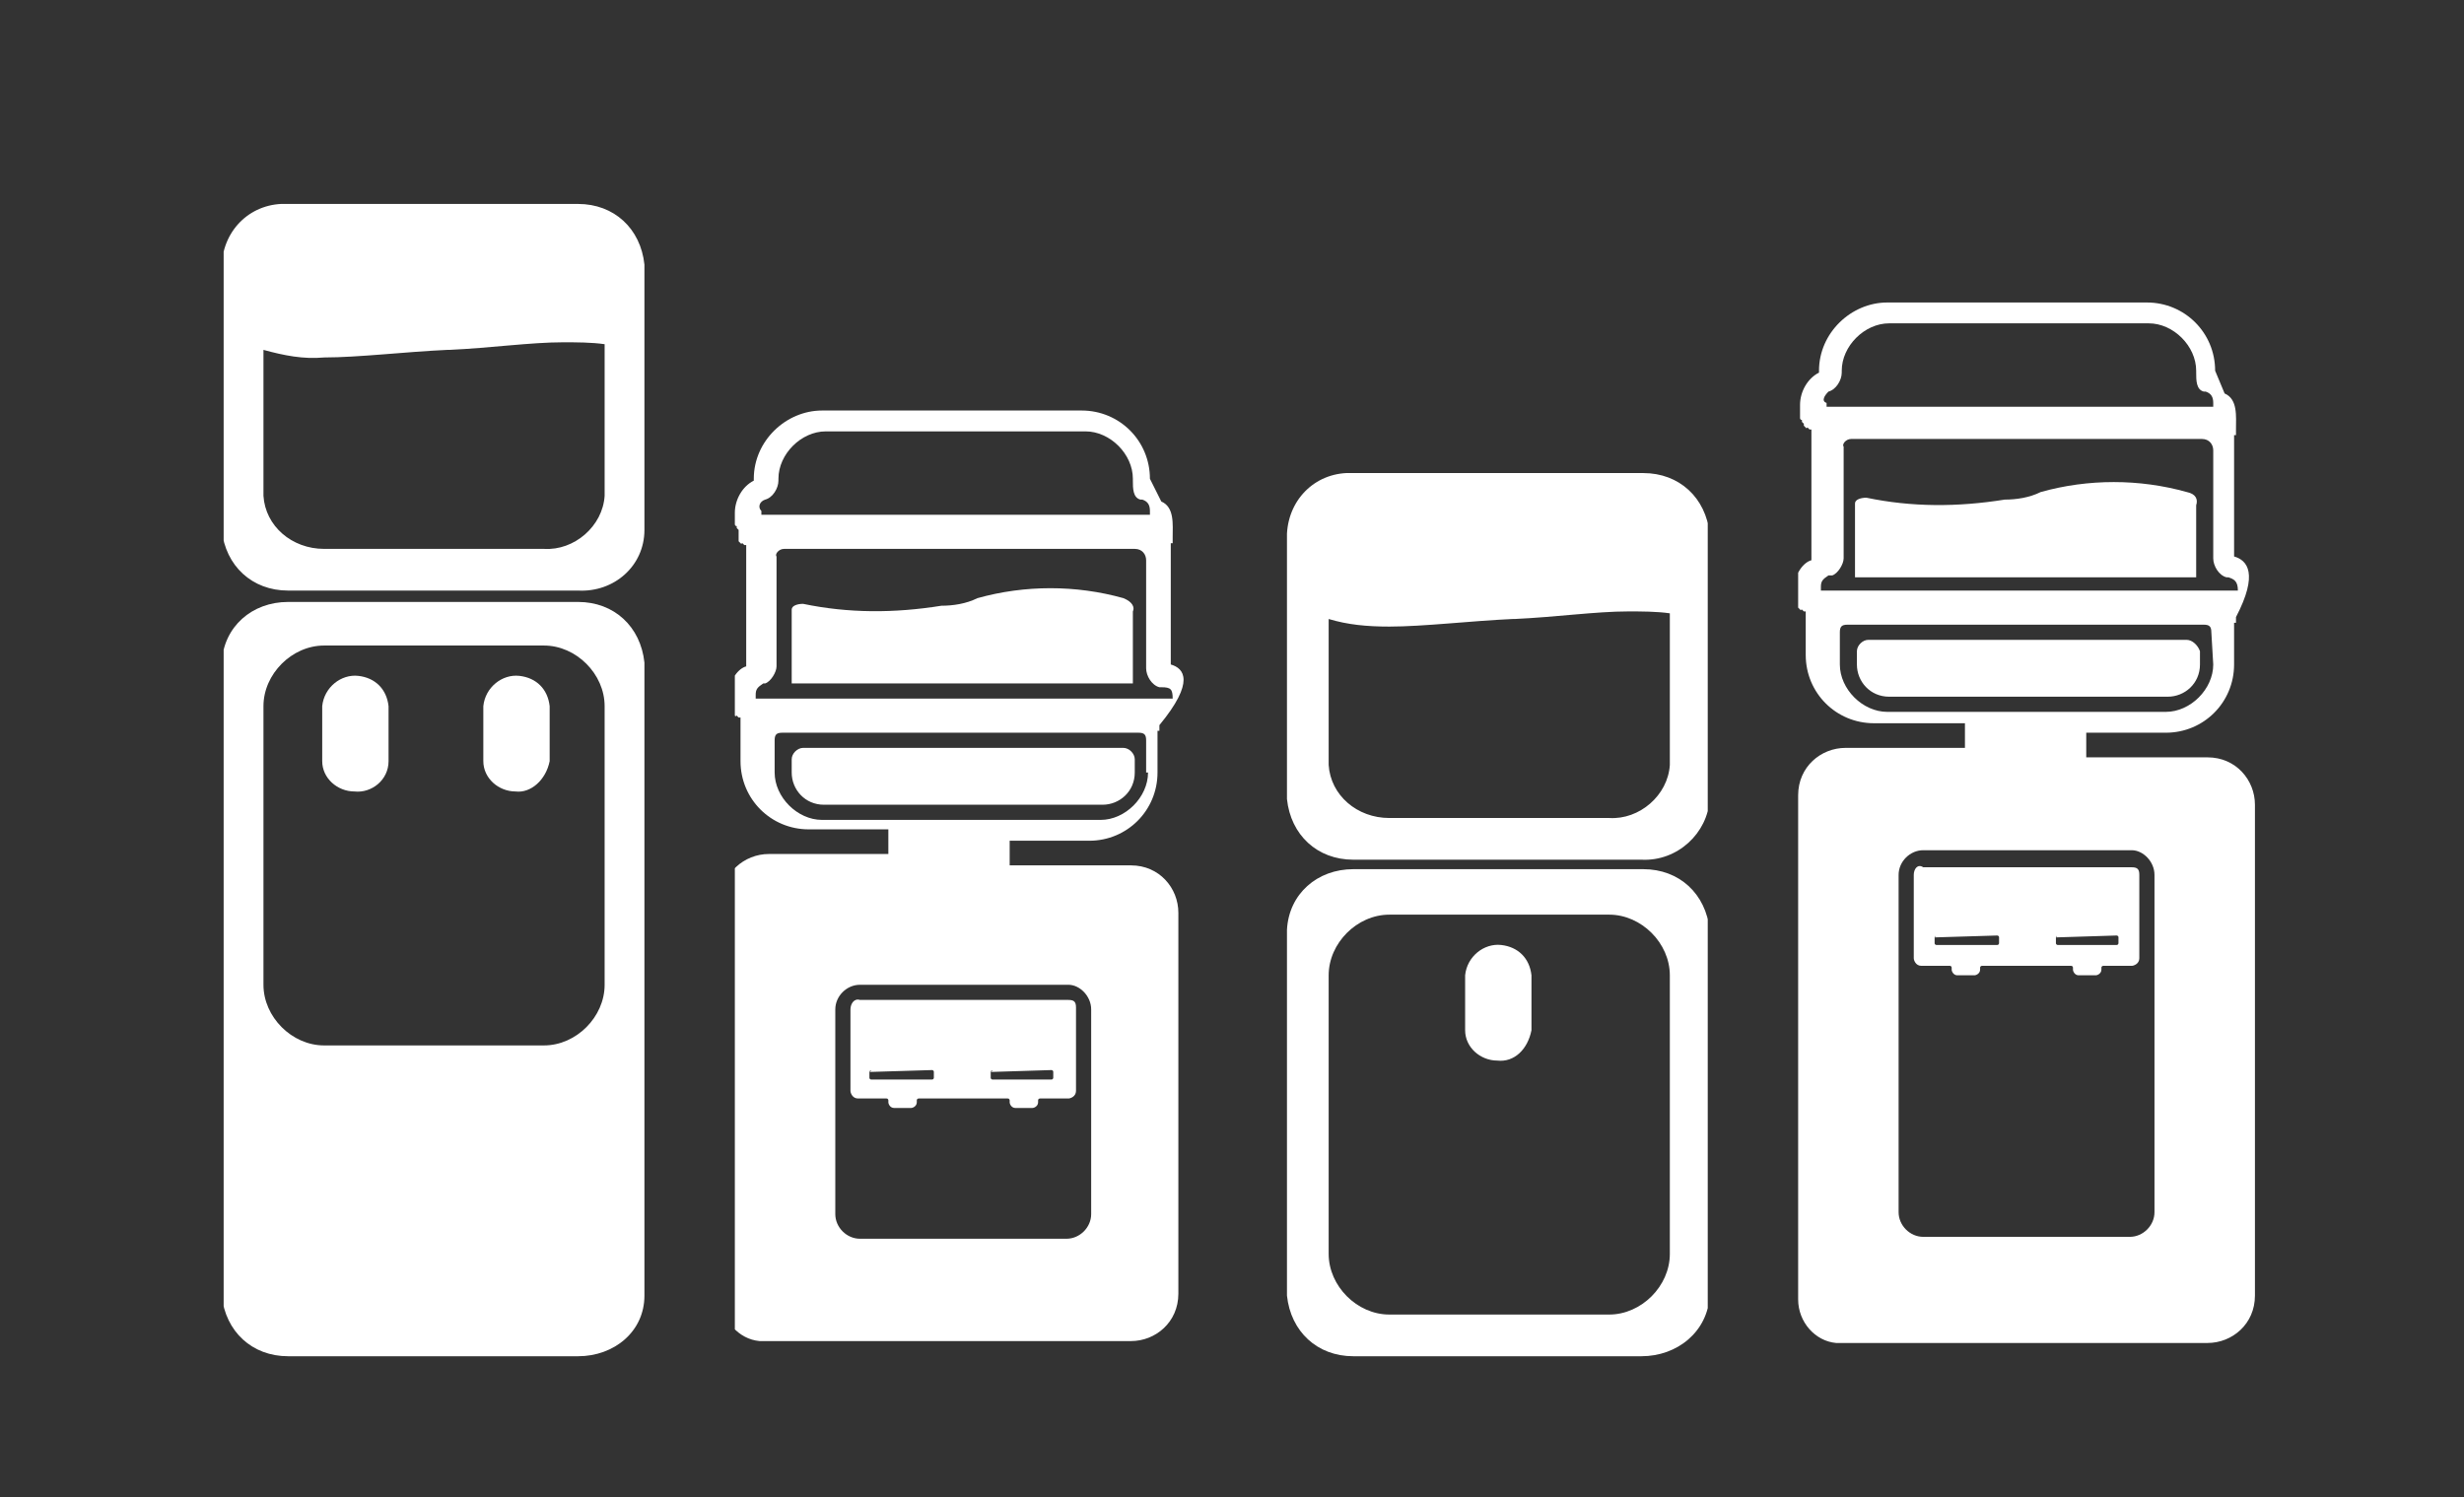
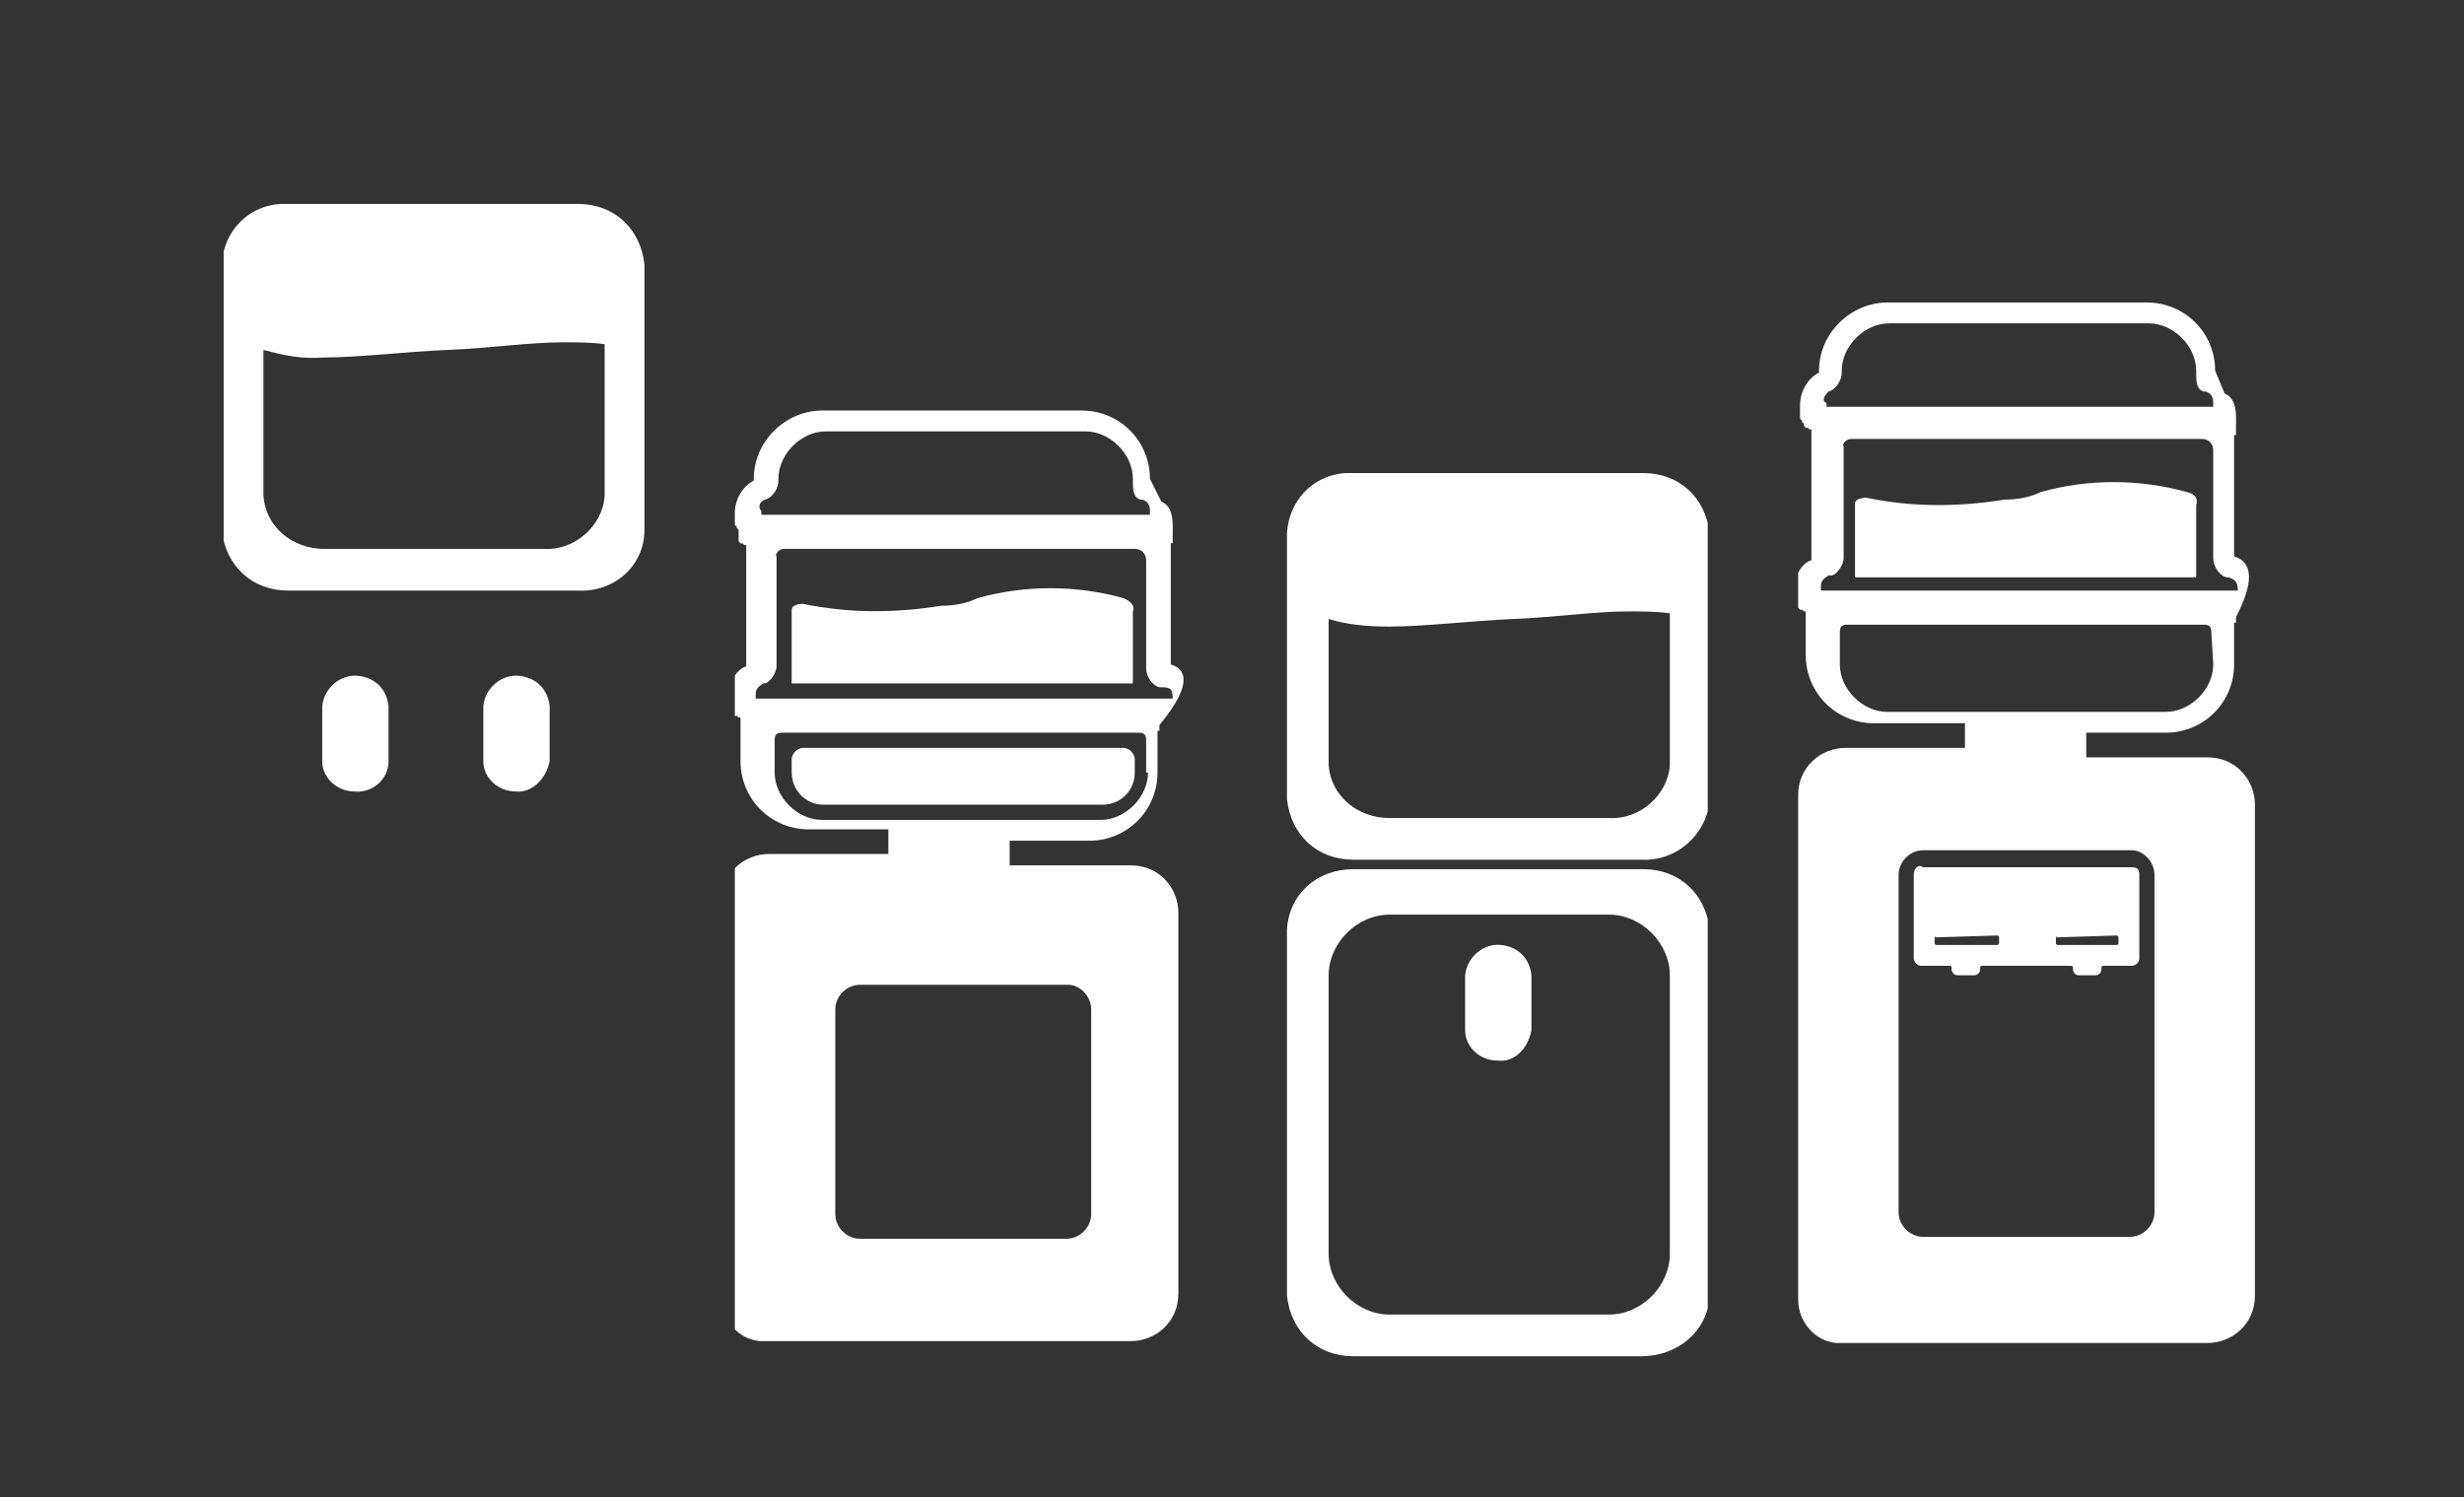
<svg xmlns="http://www.w3.org/2000/svg" xmlns:xlink="http://www.w3.org/1999/xlink" version="1.1" id="レイヤー_1" x="0px" y="0px" viewBox="0 0 130 79" style="enable-background:new 0 0 130 79;" xml:space="preserve">
  <rect x="0" y="0" width="130" height="79" fill="#333333" stroke="none" />
  <style type="text/css">
	.st0{fill:none;}
	.st1{clip-path:url(#SVGID_00000107568044058095004320000014631508689108709542_);}
	.st2{fill:#FFFFFF;}
	.st3{clip-path:url(#SVGID_00000175317539295269310670000013847597211883040949_);}
	.st4{clip-path:url(#SVGID_00000064313363704425938200000010836132211652532400_);}
	.st5{clip-path:url(#SVGID_00000113311764510143622220000017931010606929352105_);}
</style>
  <rect class="st0" width="130" height="79" />
  <g>
    <path class="st0" d="M122.5,79H7.5C3.3,79,0,75.7,0,71.5v-64C0,3.3,3.3,0,7.5,0h115.1c4.1,0,7.5,3.3,7.5,7.5v64.1   C130,75.7,126.7,79,122.5,79z" />
  </g>
  <g transform="translate(49.3 29.761)">
    <g>
      <g>
        <g>
          <g>
            <g>
              <defs>
                <rect id="SVGID_1_" x="-37.5" y="-19" width="22.2" height="60.8" />
              </defs>
              <clipPath id="SVGID_00000099639528692068083610000002875438902689448620_">
                <use xlink:href="#SVGID_1_" style="overflow:visible;" />
              </clipPath>
              <g style="clip-path:url(#SVGID_00000099639528692068083610000002875438902689448620_);">
-                 <path class="st2" d="M-18.8,41.8h-15.3c-1.9,0-3.3-1.3-3.5-3.2V5.2C-37.5,3.3-36,2-34.1,2h15.3c1.9,0,3.3,1.3,3.5,3.2v33.4         C-15.3,40.5-16.9,41.8-18.8,41.8 M-32.2,4.3c-1.7,0-3.2,1.5-3.2,3.2l0,0v14.7c0,1.7,1.5,3.2,3.2,3.2l0,0h11.6         c1.7,0,3.2-1.5,3.2-3.2l0,0V7.5c0-1.7-1.5-3.2-3.2-3.2l0,0H-32.2z" />
                <path class="st2" d="M-18.8,1.4h-15.3c-1.9,0-3.3-1.3-3.5-3.2v-14c0.1-1.9,1.6-3.3,3.5-3.2h15.3c1.9,0,3.3,1.3,3.5,3.2v14         C-15.3,0.1-16.9,1.5-18.8,1.4 M-35.4-11.3L-35.4-11.3v7.7c0.1,1.6,1.5,2.8,3.2,2.8h11.6c1.6,0.1,3.1-1.2,3.2-2.8v-8         c-0.7-0.1-1.5-0.1-2.2-0.1c-1.7,0-3.8,0.3-6,0.4h-0.1c-2.2,0.1-4.7,0.4-6.5,0.4C-33.3-10.8-34.3-11-35.4-11.3L-35.4-11.3z" />
-                 <path class="st2" d="M-16.3-12.3v-2.5c-0.1-1.9-1.6-3.2-3.5-3.2h-13.1c-1.9,0-3.3,1.3-3.5,3.2v2.9         C-32.5-10.1-20.4-13.3-16.3-12.3" />
                <path class="st2" d="M-30.6,12L-30.6,12c-0.9,0-1.7-0.7-1.7-1.6V7.5c0.1-1,1-1.7,1.9-1.6s1.5,0.7,1.6,1.6v2.9         C-28.8,11.4-29.7,12.1-30.6,12" />
                <path class="st2" d="M-22.1,12L-22.1,12c-0.9,0-1.7-0.7-1.7-1.6V7.5c0.1-1,1-1.7,1.9-1.6s1.5,0.7,1.6,1.6v2.9         C-20.5,11.4-21.3,12.1-22.1,12" />
              </g>
            </g>
          </g>
        </g>
      </g>
    </g>
  </g>
  <g transform="translate(49.3 29.761)">
    <g>
      <g>
        <g>
          <g>
            <g>
              <defs>
                <rect id="SVGID_00000100364238085498872350000001001305692644131747_" x="18.6" y="-4.8" width="22.2" height="46.6" />
              </defs>
              <clipPath id="SVGID_00000021826511978036251140000001154656758376520081_">
                <use xlink:href="#SVGID_00000100364238085498872350000001001305692644131747_" style="overflow:visible;" />
              </clipPath>
              <g style="clip-path:url(#SVGID_00000021826511978036251140000001154656758376520081_);">
                <path class="st2" d="M37.3,41.8H22.1c-1.9,0-3.3-1.3-3.5-3.2V19.3c0.1-1.9,1.6-3.2,3.5-3.2h15.3c1.9,0,3.3,1.3,3.5,3.2v19.3         C40.8,40.5,39.2,41.8,37.3,41.8 M24,18.5c-1.7,0-3.2,1.5-3.2,3.2l0,0v14.7c0,1.7,1.5,3.2,3.2,3.2l0,0h11.6         c1.7,0,3.2-1.5,3.2-3.2l0,0V21.7c0-1.7-1.5-3.2-3.2-3.2l0,0H24z" />
                <path class="st2" d="M37.3,15.6H22.1c-1.9,0-3.3-1.3-3.5-3.2v-14c0.1-1.9,1.6-3.3,3.5-3.2h15.3c1.9,0,3.3,1.3,3.5,3.2v14         C40.8,14.2,39.2,15.7,37.3,15.6 M20.8,2.9L20.8,2.9v7.7c0.1,1.6,1.5,2.8,3.2,2.8h11.6c1.6,0.1,3.1-1.2,3.2-2.8v-8         c-0.7-0.1-1.5-0.1-2.2-0.1c-1.7,0-3.8,0.3-6,0.4h-0.1C28.3,3,25.8,3.3,24,3.3C22.8,3.3,21.8,3.2,20.8,2.9L20.8,2.9z" />
-                 <path class="st2" d="M39.8,1.9v-2.5c-0.1-1.9-1.6-3.2-3.5-3.2H23.2c-1.9,0-3.3,1.3-3.5,3.2v2.9C23.7,4.1,35.7,0.9,39.8,1.9" />
                <path class="st2" d="M29.7,26.2L29.7,26.2c-0.9,0-1.7-0.7-1.7-1.6v-2.9c0.1-1,1-1.7,1.9-1.6s1.5,0.7,1.6,1.6v2.9         C31.3,25.6,30.6,26.3,29.7,26.2" />
              </g>
            </g>
          </g>
        </g>
      </g>
    </g>
  </g>
  <g transform="translate(72.67 5.561)">
    <g>
      <g>
        <g>
          <g>
            <g>
              <defs>
                <rect id="SVGID_00000123401449701047519160000012432691887694867390_" x="-33.9" y="16" width="24.3" height="50" />
              </defs>
              <clipPath id="SVGID_00000170968995409958334490000014980291434109829303_">
                <use xlink:href="#SVGID_00000123401449701047519160000012432691887694867390_" style="overflow:visible;" />
              </clipPath>
              <g style="clip-path:url(#SVGID_00000170968995409958334490000014980291434109829303_);">
                <path class="st2" d="M-10.9,29.5v-6.4h0.1l0,0l0,0l0,0l0,0l0,0l0,0l0,0l0,0l0,0l0,0l0,0l0,0l0,0l0,0l0,0l0,0l0,0l0,0l0,0l0,0         l0,0l0,0l0,0l0,0l0,0l0,0l0,0l0,0l0,0l0,0l0,0l0,0l0,0l0,0l0,0l0,0l0,0l0,0l0,0l0,0c0,0,0,0,0-0.1l0,0l0,0l0,0l0,0l0,0         c0,0,0,0,0-0.1s0-0.1,0-0.1c0-0.7,0.1-1.6-0.6-1.9l-0.6-1.2c0-2-1.6-3.6-3.6-3.6h-13.7c-1.9,0-3.6,1.6-3.6,3.6l0,0l0,0v0.1         c-0.6,0.3-1,1-1,1.7v0.1v0.1l0,0l0,0l0,0c0,0,0,0,0,0.1l0,0c0,0,0,0,0,0.1l0,0c0,0,0,0,0,0.1l0,0c0,0,0,0,0,0.1l0,0         c0,0,0,0.1,0.1,0.1l0,0c0,0,0,0,0,0.1l0,0l0.1,0.1l0,0V23l0,0c0,0,0,0,0.1,0.1s0,0,0.1,0l0,0l0.1,0.1l0,0h0.1v6.4         c-0.4,0.1-0.9,0.7-0.9,1.5v0.1v0.1l0,0v0.1l0,0c0,0,0,0,0,0.1l0,0c0,0,0,0,0,0.1l0,0c0,0,0,0,0,0.1l0,0c0,0,0,0,0,0.1l0,0         c0,0,0,0.1,0.1,0.1l0,0c0,0,0,0,0,0.1l0,0l0.1,0.1l0,0l0,0l0,0c0,0,0,0,0.1,0.1s0,0,0.1,0l0,0l0.1,0.1l0,0c0,0,0,0,0.1,0v2.3         c0,2,1.6,3.6,3.6,3.6h4.2v1.3h-6.3c-1.3,0-2.5,1-2.5,2.5l0,0v20.9c0,1.2,0.9,2.2,2,2.3c0.1,0,0.3,0,0.4,0H-13         c1.3,0,2.5-1,2.5-2.5l0,0V42.6c0-1.3-1-2.5-2.5-2.5l0,0h-6.4v-1.3h4.2c2,0,3.6-1.6,3.6-3.6V33h0.1l0,0l0,0l0,0l0,0l0,0l0,0         l0,0l0,0l0,0l0,0l0,0l0,0l0,0l0,0l0,0l0,0l0,0l0,0l0,0l0,0l0,0l0,0l0,0l0,0l0,0l0,0l0,0l0,0l0,0l0,0l0,0l0,0l0,0l0,0l0,0l0,0         l0,0l0,0l0,0l0,0c0,0,0,0,0-0.1l0,0l0,0l0,0l0,0l0,0c0,0,0,0,0-0.1s0-0.1,0-0.1C-9.6,30.4-10.2,29.7-10.9,29.5 M-15.1,47.7         v10.8c0,0.7-0.6,1.3-1.3,1.3l0,0h-10.9c-0.7,0-1.3-0.6-1.3-1.3l0,0V47.7c0-0.7,0.6-1.3,1.3-1.3l0,0h11         C-15.7,46.4-15.1,47-15.1,47.7L-15.1,47.7 M-32.3,20.8L-32.3,20.8c0.4-0.1,0.7-0.6,0.7-1v-0.1c0-1.3,1.2-2.5,2.5-2.5h13.7         c1.3,0,2.5,1.2,2.5,2.5v0.1c0,0.4,0,0.9,0.4,1h0.1c0.3,0.1,0.4,0.3,0.4,0.6c0,0,0,0,0,0.1c0,0,0,0,0,0.1h-20.5c0,0,0,0,0-0.1         c0,0,0,0,0-0.1C-32.7,21.2-32.6,20.9-32.3,20.8 M-12.1,35.2c0,1.3-1.2,2.5-2.5,2.5h-14.7c-1.3,0-2.5-1.2-2.5-2.5v-1.7         c0-0.3,0.1-0.4,0.4-0.4l0,0h18.8c0.3,0,0.4,0.1,0.4,0.4l0,0v1.7H-12.1z M-10.8,31.3L-10.8,31.3h-22c0,0,0,0,0-0.1         c0,0,0,0,0-0.1c0-0.3,0.1-0.4,0.4-0.6h0.1c0.3-0.1,0.6-0.6,0.6-0.9v-5.8c-0.1-0.1,0.1-0.4,0.4-0.4l0,0h18.5         c0.4,0,0.6,0.3,0.6,0.6l0,0v5.7c0,0.4,0.3,0.9,0.7,1h0.1C-10.9,30.7-10.8,30.8-10.8,31.3C-10.8,31.1-10.8,31.3-10.8,31.3" />
                <path class="st2" d="M-13.4,33.9h-16.9c-0.3,0-0.6,0.3-0.6,0.6l0,0v0.7c0,0.9,0.7,1.7,1.7,1.7l0,0h14.7         c0.9,0,1.7-0.7,1.7-1.7l0,0v-0.7C-12.8,34.2-13.1,33.9-13.4,33.9L-13.4,33.9" />
                <path class="st2" d="M-13.4,26c-2.5-0.7-5.2-0.7-7.7,0c-0.6,0.3-1.3,0.4-1.9,0.4c-2.5,0.4-4.9,0.4-7.3-0.1         c-0.3,0-0.6,0.1-0.6,0.3v0.1v3.8h18v-3.8C-12.8,26.5-12.9,26.2-13.4,26" />
-                 <path class="st2" d="M-27.8,47.7V52c0,0.1,0.1,0.4,0.4,0.4h1.5c0.1,0,0.1,0.1,0.1,0.1l0,0v0.1c0,0.1,0.1,0.3,0.3,0.3l0,0h0.9         c0.1,0,0.3-0.1,0.3-0.3l0,0v-0.1c0-0.1,0.1-0.1,0.1-0.1l0,0h4.7c0.1,0,0.1,0.1,0.1,0.1l0,0v0.1c0,0.1,0.1,0.3,0.3,0.3l0,0         h0.9c0.1,0,0.3-0.1,0.3-0.3l0,0v-0.1c0-0.1,0.1-0.1,0.1-0.1l0,0h1.5c0.1,0,0.4-0.1,0.4-0.4v-4.4c0-0.3-0.1-0.4-0.4-0.4l0,0         h-11C-27.6,47.1-27.8,47.4-27.8,47.7L-27.8,47.7 M-20.4,51C-20.4,50.9-20.2,50.9-20.4,51l3.2-0.1c0,0,0.1,0,0.1,0.1v0.3         c0,0,0,0.1-0.1,0.1h-3.1c0,0-0.1,0-0.1-0.1V51z M-26.8,51C-26.8,50.9-26.6,50.9-26.8,51l3.3-0.1c0,0,0.1,0,0.1,0.1v0.3         c0,0,0,0.1-0.1,0.1h-3.2c0,0-0.1,0-0.1-0.1C-26.8,51.3-26.8,51-26.8,51z" />
              </g>
            </g>
          </g>
        </g>
      </g>
    </g>
  </g>
  <g transform="translate(72.67 5.561)">
    <g>
      <g>
        <g>
          <g>
            <g>
              <defs>
                <rect id="SVGID_00000085950777600255634320000000854175286394282940_" x="22.2" y="10.3" width="24.3" height="55.7" />
              </defs>
              <clipPath id="SVGID_00000126316637515041251240000016079601557505225885_">
                <use xlink:href="#SVGID_00000085950777600255634320000000854175286394282940_" style="overflow:visible;" />
              </clipPath>
              <g style="clip-path:url(#SVGID_00000126316637515041251240000016079601557505225885_);">
                <path class="st2" d="M45.2,23.8v-6.4h0.1l0,0l0,0l0,0l0,0l0,0l0,0l0,0l0,0l0,0l0,0l0,0l0,0l0,0l0,0l0,0l0,0l0,0l0,0l0,0l0,0         l0,0l0,0l0,0l0,0l0,0l0,0l0,0l0,0l0,0l0,0l0,0l0,0l0,0l0,0l0,0l0,0l0,0l0,0l0,0l0,0c0,0,0,0,0-0.1l0,0l0,0l0,0l0,0l0,0         c0,0,0,0,0-0.1s0-0.1,0-0.1c0-0.7,0.1-1.6-0.6-1.9L44.2,14c0-2-1.6-3.6-3.6-3.6H26.9c-1.9,0-3.6,1.6-3.6,3.6l0,0l0,0v0.1         c-0.6,0.3-1,1-1,1.7V16v0.1l0,0l0,0l0,0c0,0,0,0,0,0.1l0,0c0,0,0,0,0,0.1l0,0c0,0,0,0,0,0.1l0,0c0,0,0,0,0,0.1l0,0         c0,0,0,0.1,0.1,0.1l0,0c0,0,0,0,0,0.1l0,0l0.1,0.1l0,0v0.1l0,0c0,0,0,0,0.1,0.1s0,0,0.1,0l0,0l0.1,0.1l0,0h0.1V24         c-0.4,0.1-0.9,0.7-0.9,1.5v0.1v0.1l0,0v0.1l0,0c0,0,0,0,0,0.1l0,0c0,0,0,0,0,0.1l0,0c0,0,0,0,0,0.1l0,0c0,0,0,0,0,0.1l0,0         c0,0,0,0.1,0.1,0.1l0,0c0,0,0,0,0,0.1l0,0l0.1,0.1l0,0l0,0l0,0c0,0,0,0,0.1,0.1s0,0,0.1,0l0,0l0.1,0.1l0,0c0,0,0,0,0.1,0V29         c0,2,1.6,3.6,3.6,3.6H31v1.3h-6.3c-1.3,0-2.5,1-2.5,2.5l0,0V63c0,1.2,0.9,2.2,2,2.3c0.1,0,0.3,0,0.4,0h19.2         c1.3,0,2.5-1,2.5-2.5l0,0V36.9c0-1.3-1-2.5-2.5-2.5l0,0h-6.4v-1.3h4.2c2,0,3.6-1.6,3.6-3.6v-2.2h0.1l0,0l0,0l0,0l0,0l0,0l0,0         l0,0l0,0l0,0l0,0l0,0l0,0l0,0l0,0l0,0l0,0l0,0l0,0l0,0l0,0l0,0l0,0l0,0l0,0l0,0l0,0l0,0l0,0l0,0l0,0l0,0l0,0l0,0l0,0l0,0l0,0         l0,0l0,0l0,0l0,0c0,0,0,0,0-0.1l0,0l0,0l0,0l0,0l0,0c0,0,0,0,0-0.1s0-0.1,0-0.1C46.5,24.7,45.9,24,45.2,23.8 M41,40.6v17.8         c0,0.7-0.6,1.3-1.3,1.3l0,0H28.8c-0.7,0-1.3-0.6-1.3-1.3l0,0V40.6c0-0.7,0.6-1.3,1.3-1.3l0,0h11C40.4,39.3,41,39.9,41,40.6         L41,40.6 M23.8,15.1L23.8,15.1c0.4-0.1,0.7-0.6,0.7-1V14c0-1.3,1.2-2.5,2.5-2.5h13.7c1.3,0,2.5,1.2,2.5,2.5v0.1         c0,0.4,0,0.9,0.4,1h0.1c0.3,0.1,0.4,0.3,0.4,0.6c0,0,0,0,0,0.1c0,0,0,0,0,0.1H23.7c0,0,0,0,0-0.1c0,0,0,0,0-0.1         C23.4,15.6,23.6,15.3,23.8,15.1 M44.1,29.5c0,1.3-1.2,2.5-2.5,2.5H26.9c-1.3,0-2.5-1.2-2.5-2.5v-1.7c0-0.3,0.1-0.4,0.4-0.4         l0,0h18.8c0.3,0,0.4,0.1,0.4,0.4l0,0L44.1,29.5L44.1,29.5z M45.4,25.6L45.4,25.6h-22c0,0,0,0,0-0.1c0,0,0,0,0-0.1         c0-0.3,0.1-0.4,0.4-0.6H24c0.3-0.1,0.6-0.6,0.6-0.9V18c-0.1-0.1,0.1-0.4,0.4-0.4l0,0h18.5c0.4,0,0.6,0.3,0.6,0.6l0,0v5.7         c0,0.4,0.3,0.9,0.7,1h0.1C45.2,25,45.4,25.1,45.4,25.6C45.4,25.4,45.4,25.6,45.4,25.6" />
-                 <path class="st2" d="M42.7,28.2H25.9c-0.3,0-0.6,0.3-0.6,0.6l0,0v0.7c0,0.9,0.7,1.7,1.7,1.7l0,0h14.7c0.9,0,1.7-0.7,1.7-1.7         l0,0v-0.7C43.3,28.5,43,28.2,42.7,28.2L42.7,28.2" />
                <path class="st2" d="M42.7,20.4c-2.5-0.7-5.2-0.7-7.7,0c-0.6,0.3-1.3,0.4-1.9,0.4c-2.5,0.4-4.9,0.4-7.3-0.1         c-0.3,0-0.6,0.1-0.6,0.3v0.1v3.8h18v-3.8C43.3,20.8,43.2,20.5,42.7,20.4" />
                <path class="st2" d="M28.3,40.6V45c0,0.1,0.1,0.4,0.4,0.4h1.5c0.1,0,0.1,0.1,0.1,0.1l0,0v0.1c0,0.1,0.1,0.3,0.3,0.3l0,0h0.9         c0.1,0,0.3-0.1,0.3-0.3l0,0v-0.1c0-0.1,0.1-0.1,0.1-0.1l0,0h4.7c0.1,0,0.1,0.1,0.1,0.1l0,0v0.1c0,0.1,0.1,0.3,0.3,0.3l0,0         h0.9c0.1,0,0.3-0.1,0.3-0.3l0,0v-0.1c0-0.1,0.1-0.1,0.1-0.1l0,0h1.5c0.1,0,0.4-0.1,0.4-0.4v-4.4c0-0.3-0.1-0.4-0.4-0.4l0,0         h-11C28.5,40,28.3,40.3,28.3,40.6L28.3,40.6 M35.8,43.9C35.8,43.8,35.9,43.8,35.8,43.9l3.2-0.1c0,0,0.1,0,0.1,0.1v0.3         c0,0,0,0.1-0.1,0.1h-3.1c0,0-0.1,0-0.1-0.1C35.8,44.2,35.8,43.9,35.8,43.9z M29.4,43.9C29.4,43.8,29.5,43.8,29.4,43.9         l3.3-0.1c0,0,0.1,0,0.1,0.1v0.3c0,0,0,0.1-0.1,0.1h-3.2c0,0-0.1,0-0.1-0.1V43.9z" />
              </g>
            </g>
          </g>
        </g>
      </g>
    </g>
  </g>
</svg>